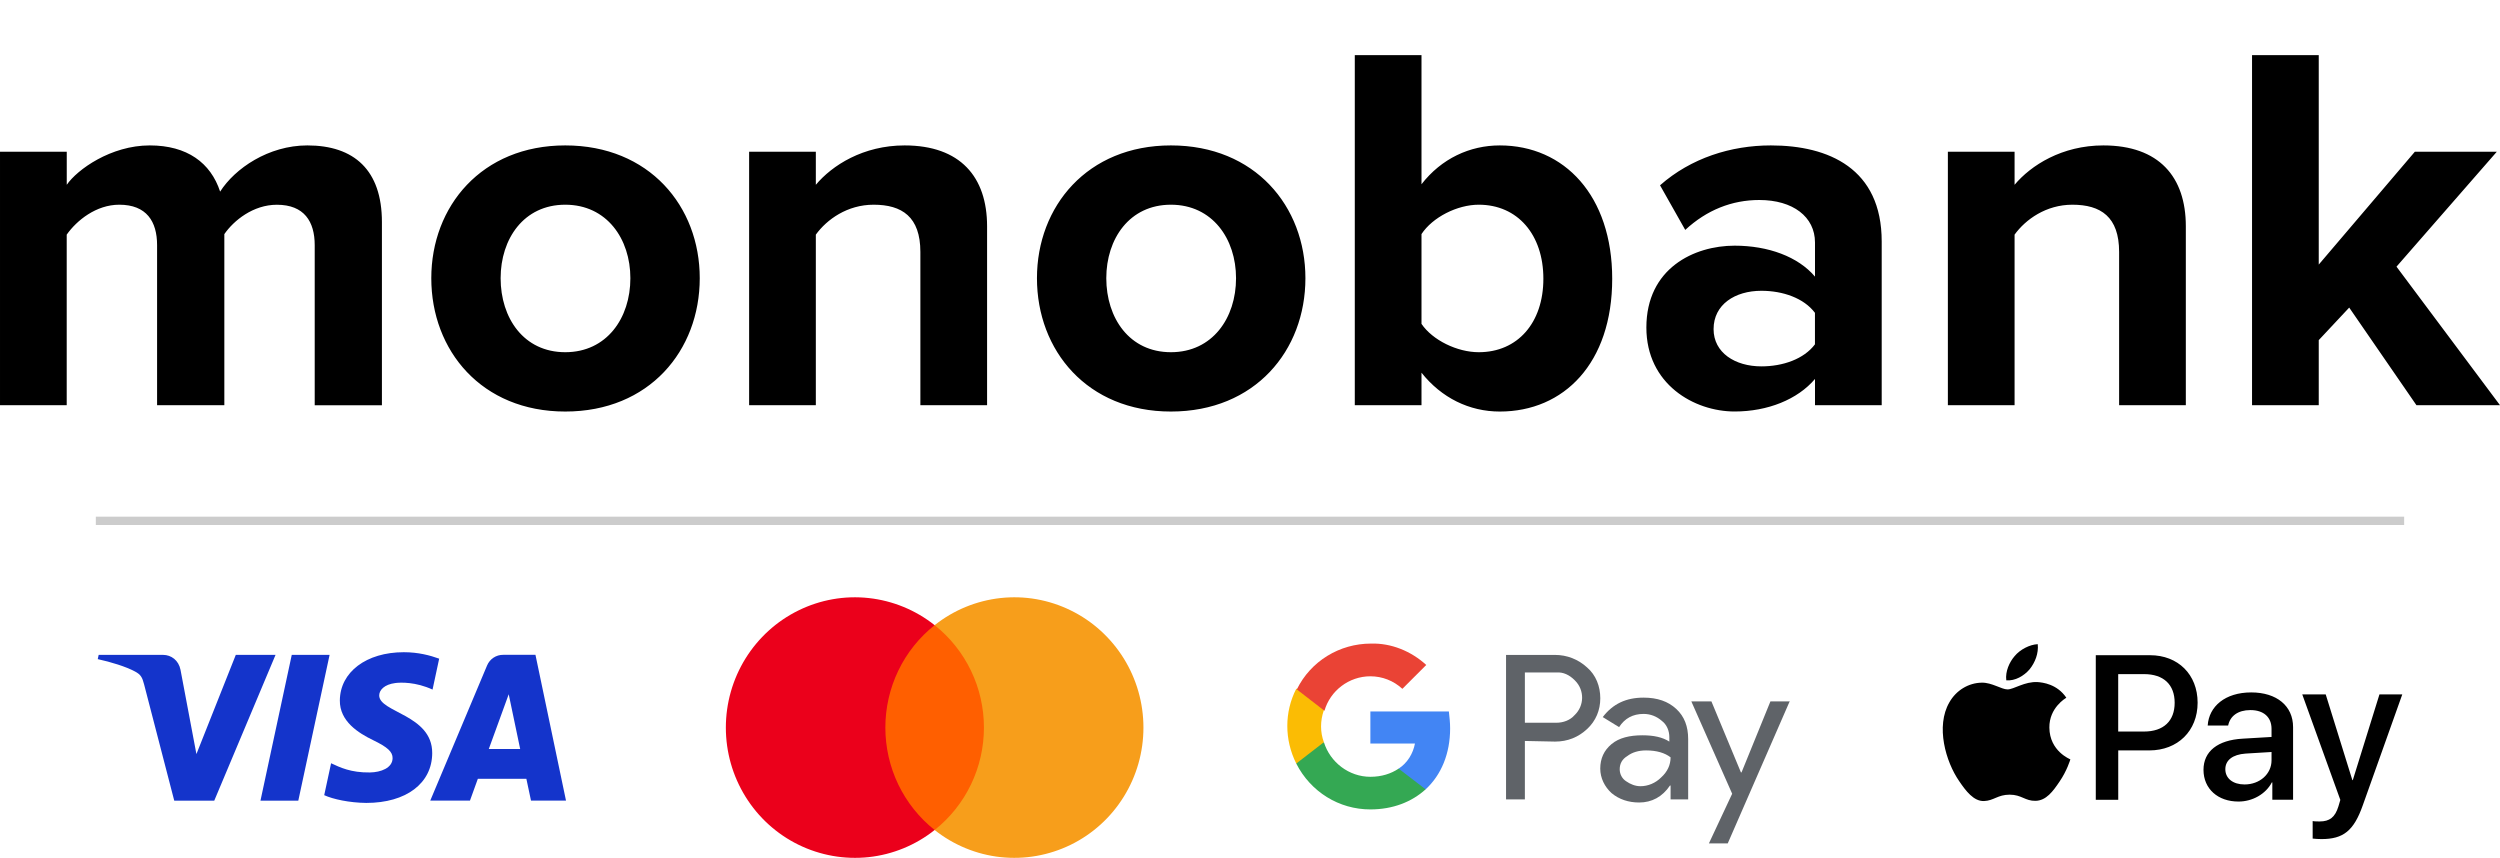
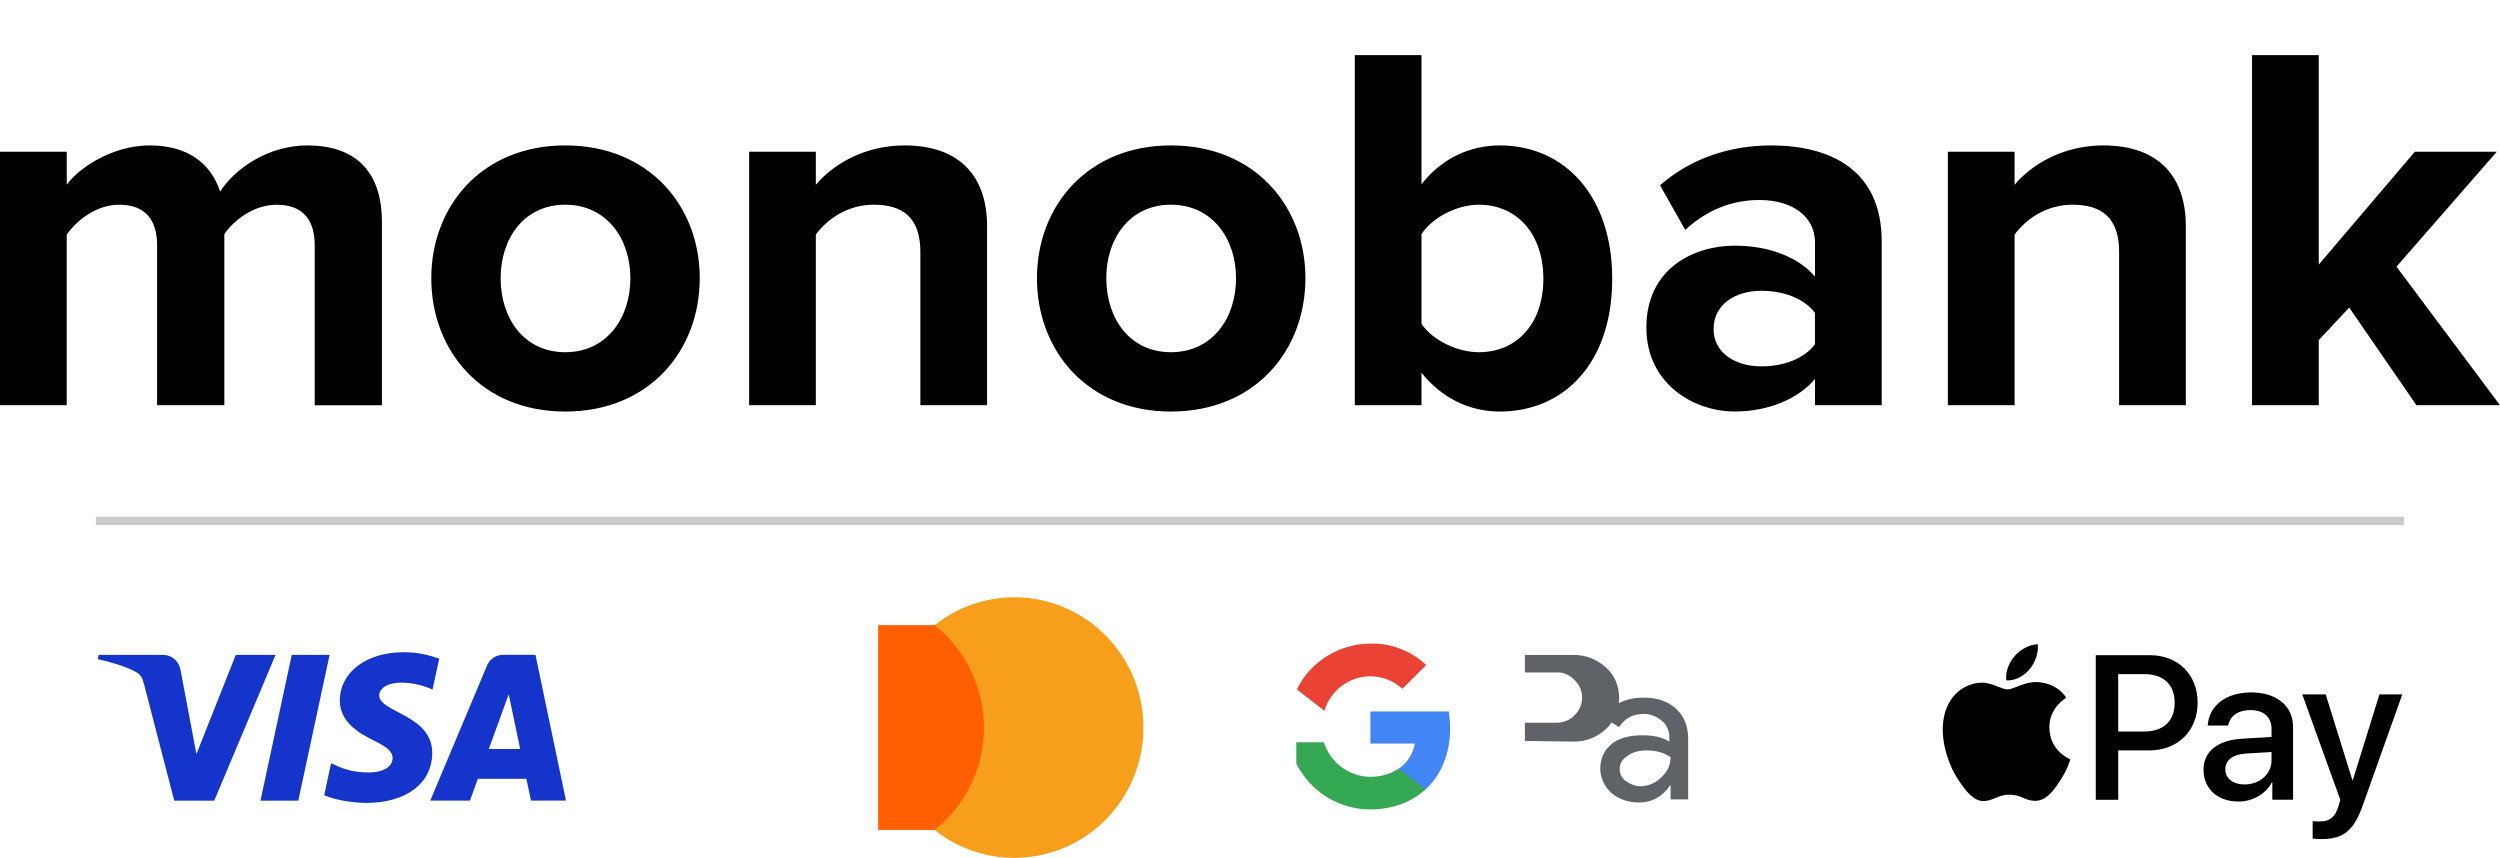
<svg xmlns="http://www.w3.org/2000/svg" enable-background="new 0 0 600 206" height="206" viewBox="0 0 600 206" width="600">
  <path clip-rule="evenodd" d="m91.66 97.25v-43.96c0-12.47-6.68-18.39-17.9-18.39-9.33 0-17.4 5.54-20.93 11.09-2.27-6.93-7.94-11.09-16.89-11.09-9.33 0-17.4 5.79-19.92 9.45v-7.94h-16.02v60.84h16.01v-40.94c2.4-3.4 7.06-7.18 12.61-7.18 6.56 0 9.08 4.03 9.08 9.7v38.42h16.14v-41.06c2.27-3.28 6.93-7.05 12.61-7.05 6.56 0 9.08 4.03 9.08 9.7v38.42h16.13zm44 1.52c-20.05 0-32.15-14.61-32.15-32 0-17.26 12.1-31.87 32.15-31.87 20.17 0 32.28 14.61 32.28 31.87-.01 17.38-12.11 32-32.28 32zm0-14.24c9.96 0 15.63-8.19 15.63-17.76 0-9.45-5.67-17.64-15.63-17.64s-15.51 8.19-15.51 17.64c0 9.57 5.55 17.76 15.51 17.76zm101.24 12.72v-42.95c0-11.84-6.43-19.4-19.79-19.4-9.96 0-17.4 4.79-21.31 9.45v-7.94h-16.01v60.84h16.01v-40.94c2.65-3.65 7.56-7.18 13.87-7.18 6.81 0 11.22 2.9 11.22 11.34v36.78zm44.12 1.52c-20.05 0-32.15-14.61-32.15-32 0-17.26 12.1-31.87 32.15-31.87 20.17 0 32.28 14.61 32.28 31.87 0 17.38-12.1 32-32.28 32zm0-14.24c9.96 0 15.63-8.19 15.63-17.76 0-9.45-5.67-17.64-15.63-17.64s-15.51 8.19-15.51 17.64c.01 9.57 5.55 17.76 15.51 17.76zm60.14-6.8c2.65 3.91 8.57 6.8 13.74 6.8 9.33 0 15.51-7.05 15.51-17.64 0-10.58-6.18-17.76-15.51-17.76-5.17 0-11.09 3.02-13.74 7.05zm0 19.52h-16.01v-84.02h16.01v30.99c4.79-6.17 11.6-9.32 18.79-9.32 15.51 0 26.98 12.09 26.98 32 0 20.28-11.6 31.87-26.98 31.87-7.31 0-13.99-3.28-18.79-9.32zm110.45 0h-16.01v-6.3c-4.16 4.91-11.35 7.81-19.29 7.81-9.71 0-21.18-6.55-21.18-20.15 0-14.23 11.47-19.65 21.18-19.65 8.07 0 15.25 2.65 19.29 7.43v-8.19c0-6.17-5.3-10.2-13.36-10.2-6.56 0-12.61 2.39-17.78 7.18l-6.05-10.71c7.44-6.55 17.02-9.57 26.6-9.57 13.87 0 26.6 5.54 26.6 23.05zm-28.88-9.32c5.17 0 10.21-1.76 12.86-5.29v-7.56c-2.65-3.53-7.69-5.29-12.86-5.29-6.3 0-11.47 3.27-11.47 9.2 0 5.67 5.17 8.94 11.47 8.94zm101.87 9.32v-42.95c0-11.84-6.43-19.4-19.79-19.4-9.96 0-17.4 4.79-21.31 9.45v-7.94h-16.01v60.84h16.01v-40.94c2.65-3.65 7.56-7.18 13.87-7.18 6.81 0 11.22 2.9 11.22 11.34v36.78zm75.4 0-24.84-33.25 24.08-27.59h-19.67l-23.07 27.09v-50.27h-16.01v84.02h16.01v-15.62l7.31-7.81 16.14 23.43z" fill-rule="evenodd" />
  <g transform="translate(-2.865 -10)">
    <path d="m240.73 160.03h-27.1v49.16h27.1z" fill="#ff5f00" />
-     <path d="m215.35 184.62c0-4.73 1.06-9.41 3.11-13.67s5.03-7.99 8.72-10.91c-4.57-3.63-10.06-5.88-15.83-6.51-5.78-.63-11.61.4-16.84 2.97-5.23 2.56-9.63 6.56-12.72 11.53-3.08 4.97-4.72 10.72-4.72 16.59s1.63 11.61 4.72 16.59c3.08 4.97 7.49 8.97 12.72 11.53s11.06 3.59 16.84 2.97c5.78-.63 11.27-2.88 15.83-6.51-3.69-2.92-6.67-6.66-8.72-10.91-2.05-4.27-3.11-8.94-3.11-13.67z" fill="#eb001b" />
    <path d="m277.29 184.62c0 5.87-1.63 11.61-4.72 16.59-3.08 4.97-7.49 8.97-12.72 11.53s-11.06 3.59-16.84 2.97c-5.78-.63-11.26-2.88-15.83-6.51 3.69-2.93 6.67-6.66 8.72-10.92s3.11-8.93 3.11-13.66-1.06-9.41-3.11-13.66c-2.05-4.26-5.03-7.99-8.72-10.92 4.57-3.63 10.06-5.88 15.83-6.51 5.78-.63 11.61.4 16.84 2.97 5.23 2.56 9.63 6.56 12.72 11.53 3.08 4.97 4.72 10.72 4.72 16.59z" fill="#f79e1b" />
  </g>
  <path d="m66.13 157.17-14.71 34.99h-9.6l-7.24-27.92c-.44-1.72-.82-2.35-2.16-3.07-2.18-1.18-5.79-2.29-8.96-2.98l.22-1.02h15.45c1.97 0 3.74 1.31 4.19 3.57l3.82 20.24 9.45-23.81zm37.6 23.56c.04-9.23-12.81-9.74-12.72-13.87.03-1.26 1.23-2.59 3.85-2.93 1.3-.17 4.89-.3 8.95 1.57l1.59-7.42c-2.19-.79-5-1.55-8.49-1.55-8.98 0-15.29 4.76-15.35 11.57-.06 5.04 4.51 7.85 7.95 9.52 3.54 1.71 4.73 2.82 4.71 4.35-.03 2.35-2.82 3.38-5.44 3.42-4.57.07-7.21-1.23-9.32-2.21l-1.65 7.66c2.12.97 6.04 1.82 10.1 1.86 9.56 0 15.8-4.7 15.82-11.97zm23.71 11.42h8.4l-7.33-34.99h-7.75c-.83-.01-1.64.23-2.33.69s-1.22 1.11-1.54 1.88l-13.63 32.42h9.53l1.89-5.23h11.65zm-10.13-12.39 4.78-13.14 2.75 13.14zm-38.21-22.59-7.51 34.99h-9.08l7.51-34.99z" fill="#1434cb" />
  <path d="m487.11 160.63c1.3-1.62 2.18-3.8 1.95-6.03-1.9.09-4.22 1.25-5.56 2.88-1.21 1.39-2.27 3.66-1.99 5.8 2.12.18 4.25-1.07 5.6-2.65m1.92 3.07c-3.1-.18-5.73 1.76-7.21 1.76s-3.75-1.67-6.2-1.62c-3.19.05-6.15 1.85-7.77 4.72-3.33 5.74-.88 14.25 2.36 18.92 1.57 2.31 3.47 4.86 5.96 4.77 2.36-.09 3.28-1.53 6.15-1.53s3.7 1.53 6.2 1.48c2.59-.05 4.21-2.31 5.78-4.63 1.8-2.64 2.54-5.18 2.59-5.32-.05-.05-4.99-1.94-5.04-7.63-.05-4.76 3.88-7.03 4.07-7.17-2.22-3.29-5.69-3.66-6.89-3.75m26.98-6.45c6.73 0 11.42 4.64 11.42 11.4 0 6.78-4.79 11.45-11.59 11.45h-7.46v11.86h-5.39v-34.71zm-7.63 18.32h6.18c4.69 0 7.36-2.53 7.36-6.9 0-4.38-2.67-6.88-7.34-6.88h-6.21v13.78zm20.46 9.19c0-4.43 3.39-7.14 9.4-7.48l6.93-.41v-1.95c0-2.81-1.9-4.5-5.07-4.5-3.01 0-4.88 1.44-5.34 3.7h-4.91c.29-4.57 4.18-7.94 10.44-7.94 6.13 0 10.05 3.25 10.05 8.32v17.44h-4.98v-4.16h-.12c-1.47 2.81-4.67 4.59-7.98 4.59-4.96.02-8.42-3.06-8.42-7.61zm16.33-2.28v-2l-6.23.38c-3.1.22-4.86 1.59-4.86 3.75 0 2.21 1.83 3.66 4.62 3.66 3.63 0 6.47-2.5 6.47-5.79zm9.87 18.78v-4.21c.38.1 1.25.1 1.68.1 2.4 0 3.7-1.01 4.5-3.61 0-.05.46-1.54.46-1.56l-9.14-25.33h5.63l6.4 20.59h.1l6.4-20.59h5.48l-9.48 26.62c-2.16 6.13-4.67 8.11-9.91 8.11-.44 0-1.74-.05-2.12-.12z" />
  <g fill="#5f6368">
-     <path d="m365.97 177.83v14.02h-4.52v-34.67h11.76c2.86 0 5.58 1.06 7.69 3.01 2.11 1.81 3.17 4.52 3.17 7.39 0 2.86-1.06 5.43-3.17 7.39s-4.67 3.01-7.69 3.01zm0-16.43v12.06h7.54c1.66 0 3.32-.6 4.37-1.81 2.41-2.26 2.41-6.03.15-8.29l-.15-.15c-1.21-1.21-2.71-1.96-4.37-1.81z" />
+     <path d="m365.97 177.83v14.02v-34.67h11.76c2.86 0 5.58 1.06 7.69 3.01 2.11 1.81 3.17 4.52 3.17 7.39 0 2.86-1.06 5.43-3.17 7.39s-4.67 3.01-7.69 3.01zm0-16.43v12.06h7.54c1.66 0 3.32-.6 4.37-1.81 2.41-2.26 2.41-6.03.15-8.29l-.15-.15c-1.21-1.21-2.71-1.96-4.37-1.81z" />
    <path d="m394.46 167.43c3.32 0 5.88.9 7.84 2.71s2.86 4.22 2.86 7.24v14.47h-4.22v-3.32h-.15c-1.81 2.71-4.37 4.07-7.39 4.07-2.56 0-4.82-.75-6.63-2.26-1.66-1.51-2.71-3.62-2.71-5.88 0-2.41.9-4.37 2.71-5.88s4.37-2.11 7.39-2.11c2.71 0 4.82.45 6.48 1.51v-1.06c0-1.51-.6-3.01-1.81-3.92-1.21-1.06-2.71-1.66-4.37-1.66-2.56 0-4.52 1.06-5.88 3.17l-3.92-2.41c2.41-3.16 5.58-4.67 9.8-4.67zm-5.73 17.19c0 1.21.6 2.26 1.51 2.86 1.06.75 2.26 1.21 3.47 1.21 1.81 0 3.62-.75 4.97-2.11 1.51-1.36 2.26-3.01 2.26-4.82-1.36-1.06-3.32-1.66-5.88-1.66-1.81 0-3.32.45-4.52 1.36-1.21.74-1.81 1.8-1.81 3.16z" />
-     <path d="m429.58 168.19-14.92 34.22h-4.52l5.58-11.91-9.8-22.16h4.82l7.08 17.03h.15l6.93-17.03h4.67v-.15z" />
  </g>
  <path d="m348.03 174.82c0-1.36-.15-2.71-.3-4.07h-18.84v7.69h10.7c-.45 2.41-1.81 4.67-3.92 6.03v4.97h6.48c3.77-3.47 5.88-8.59 5.88-14.62z" fill="#4285f4" />
  <path d="m328.88 194.26c5.43 0 9.95-1.81 13.27-4.82l-6.48-4.97c-1.81 1.21-4.07 1.96-6.78 1.96-5.13 0-9.65-3.47-11.15-8.29h-6.63v5.13c3.45 6.77 10.24 10.99 17.77 10.99z" fill="#34a853" />
-   <path d="m317.73 178.13c-.9-2.41-.9-5.13 0-7.69v-5.13h-6.63c-2.86 5.58-2.86 12.21 0 17.94z" fill="#fbbc04" />
  <path d="m328.88 162.31c2.86 0 5.58 1.06 7.69 3.01l5.73-5.73c-3.62-3.32-8.44-5.28-13.27-5.13-7.54 0-14.47 4.22-17.79 11l6.63 5.13c1.37-4.82 5.89-8.28 11.01-8.28z" fill="#ea4335" />
  <path d="m23 125h554" fill="none" stroke="#ccc" stroke-miterlimit="10" stroke-width="2" />
</svg>